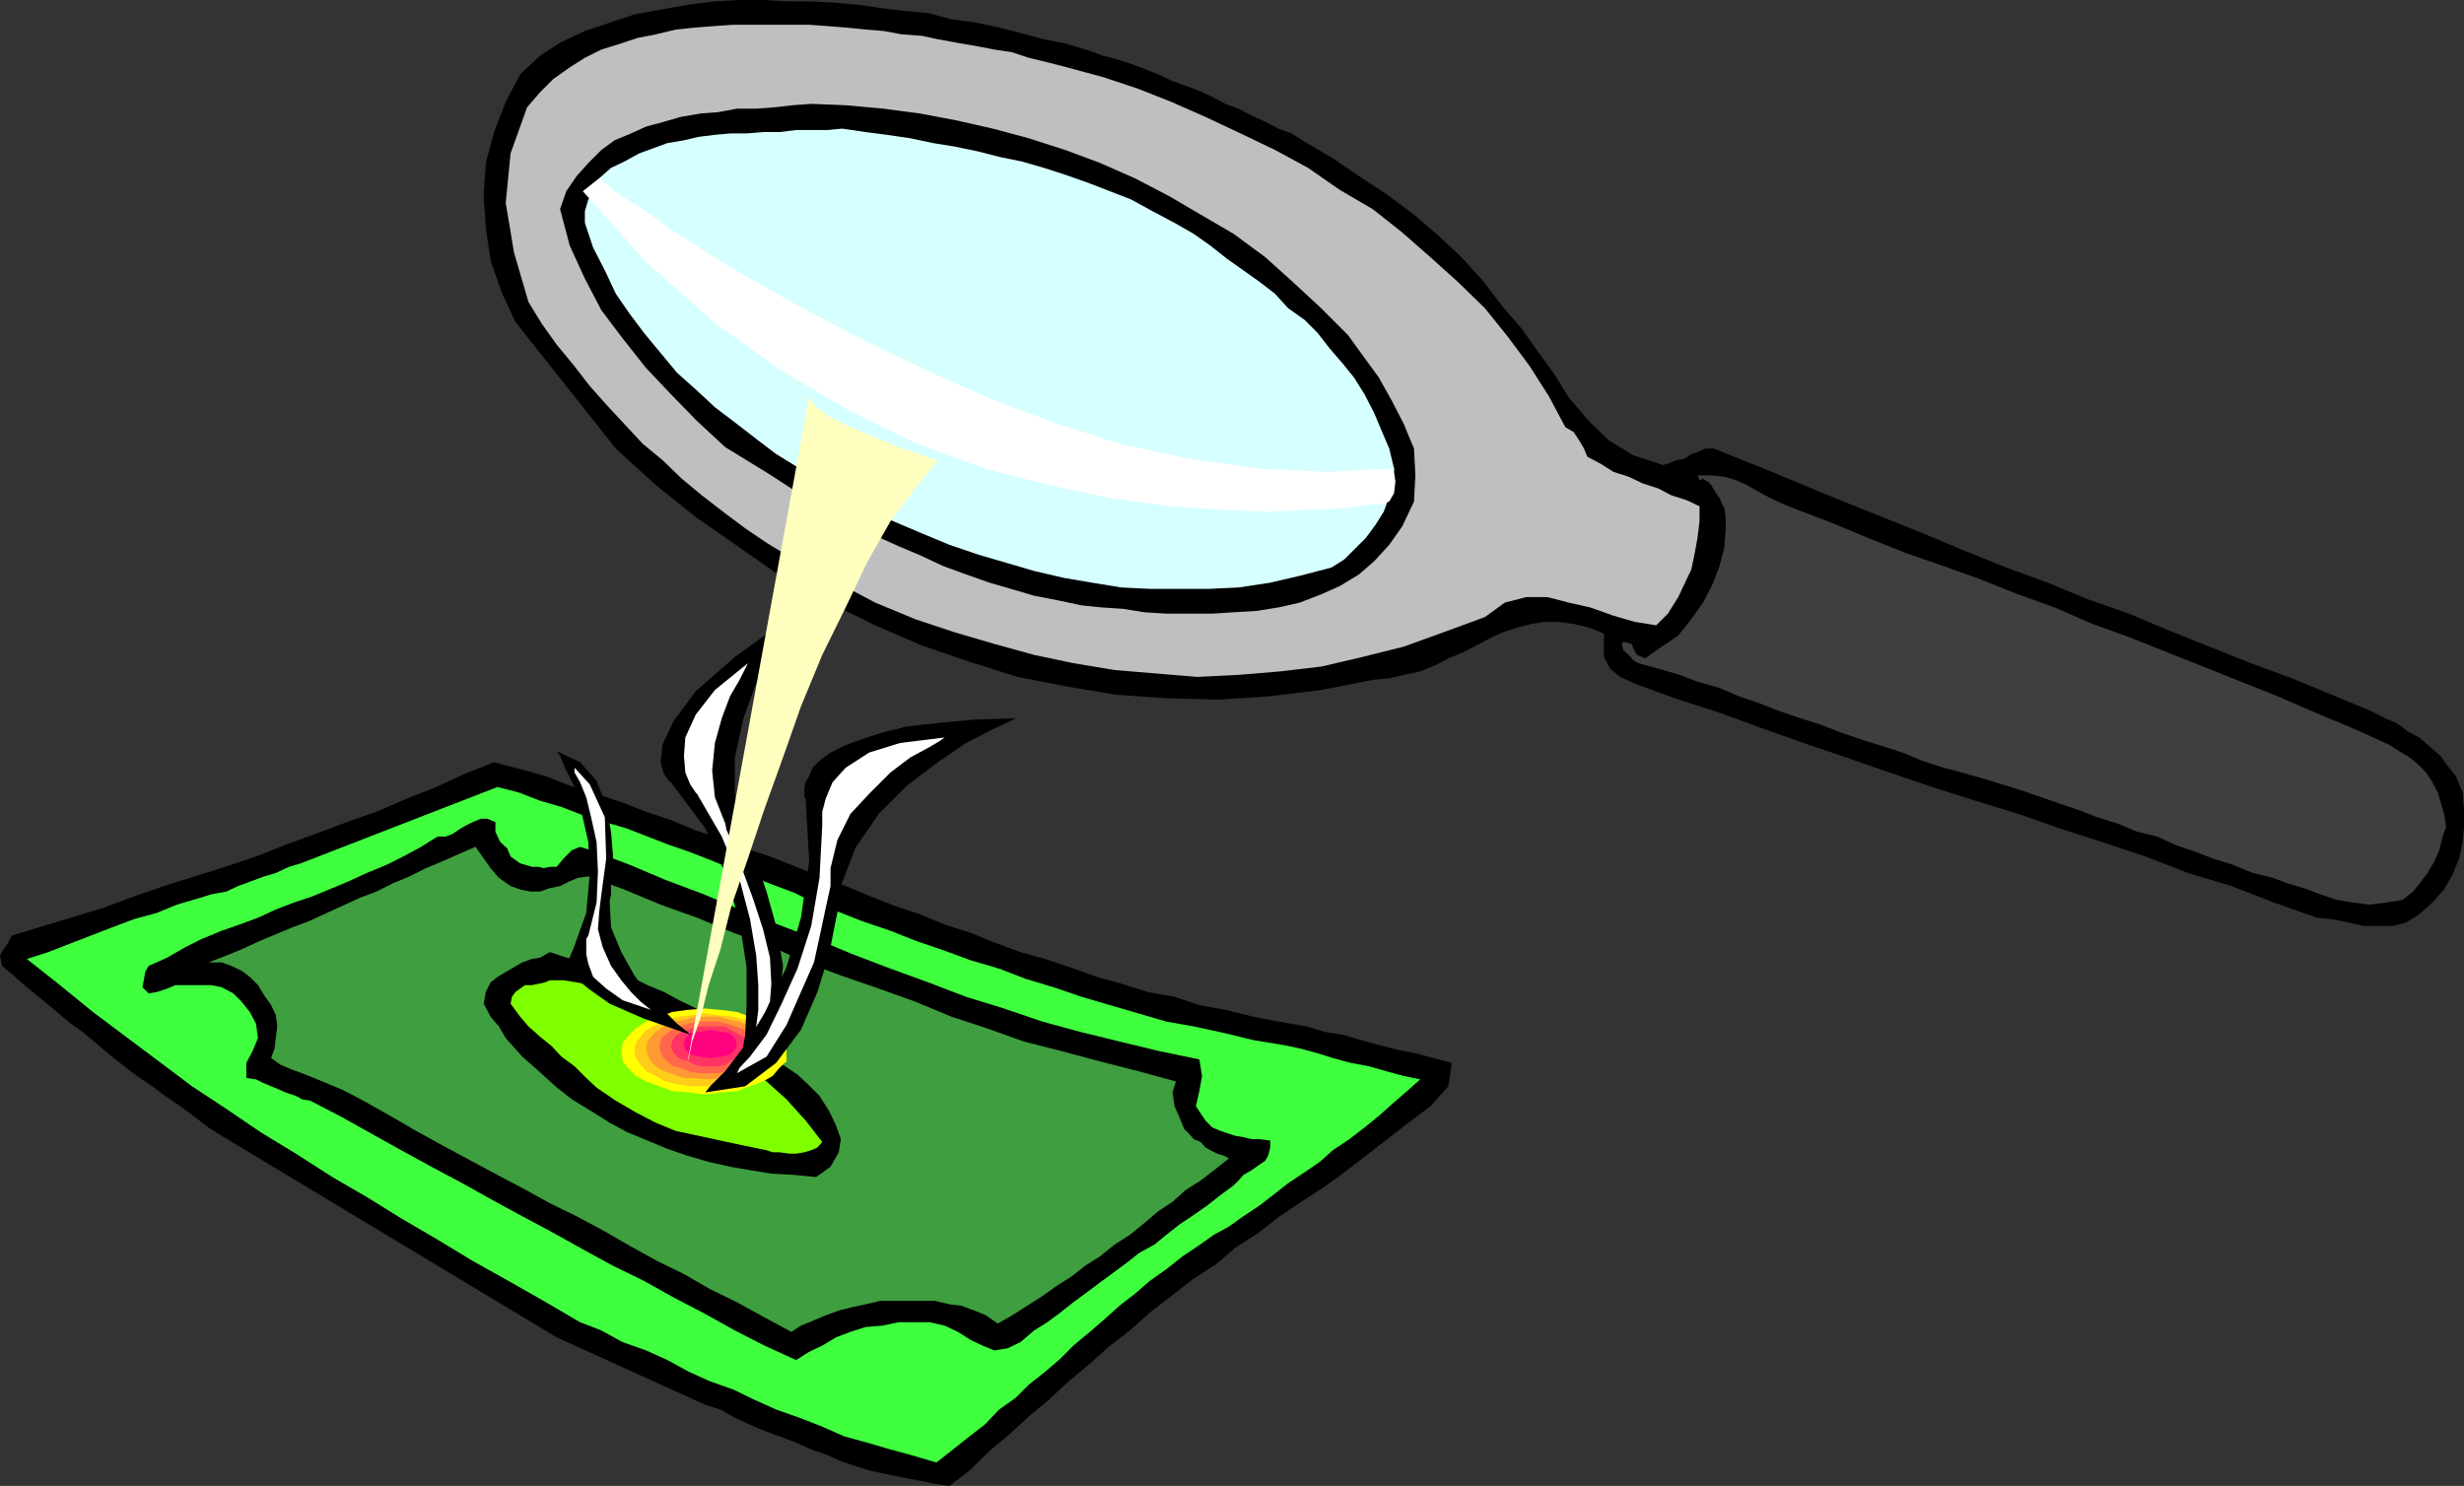
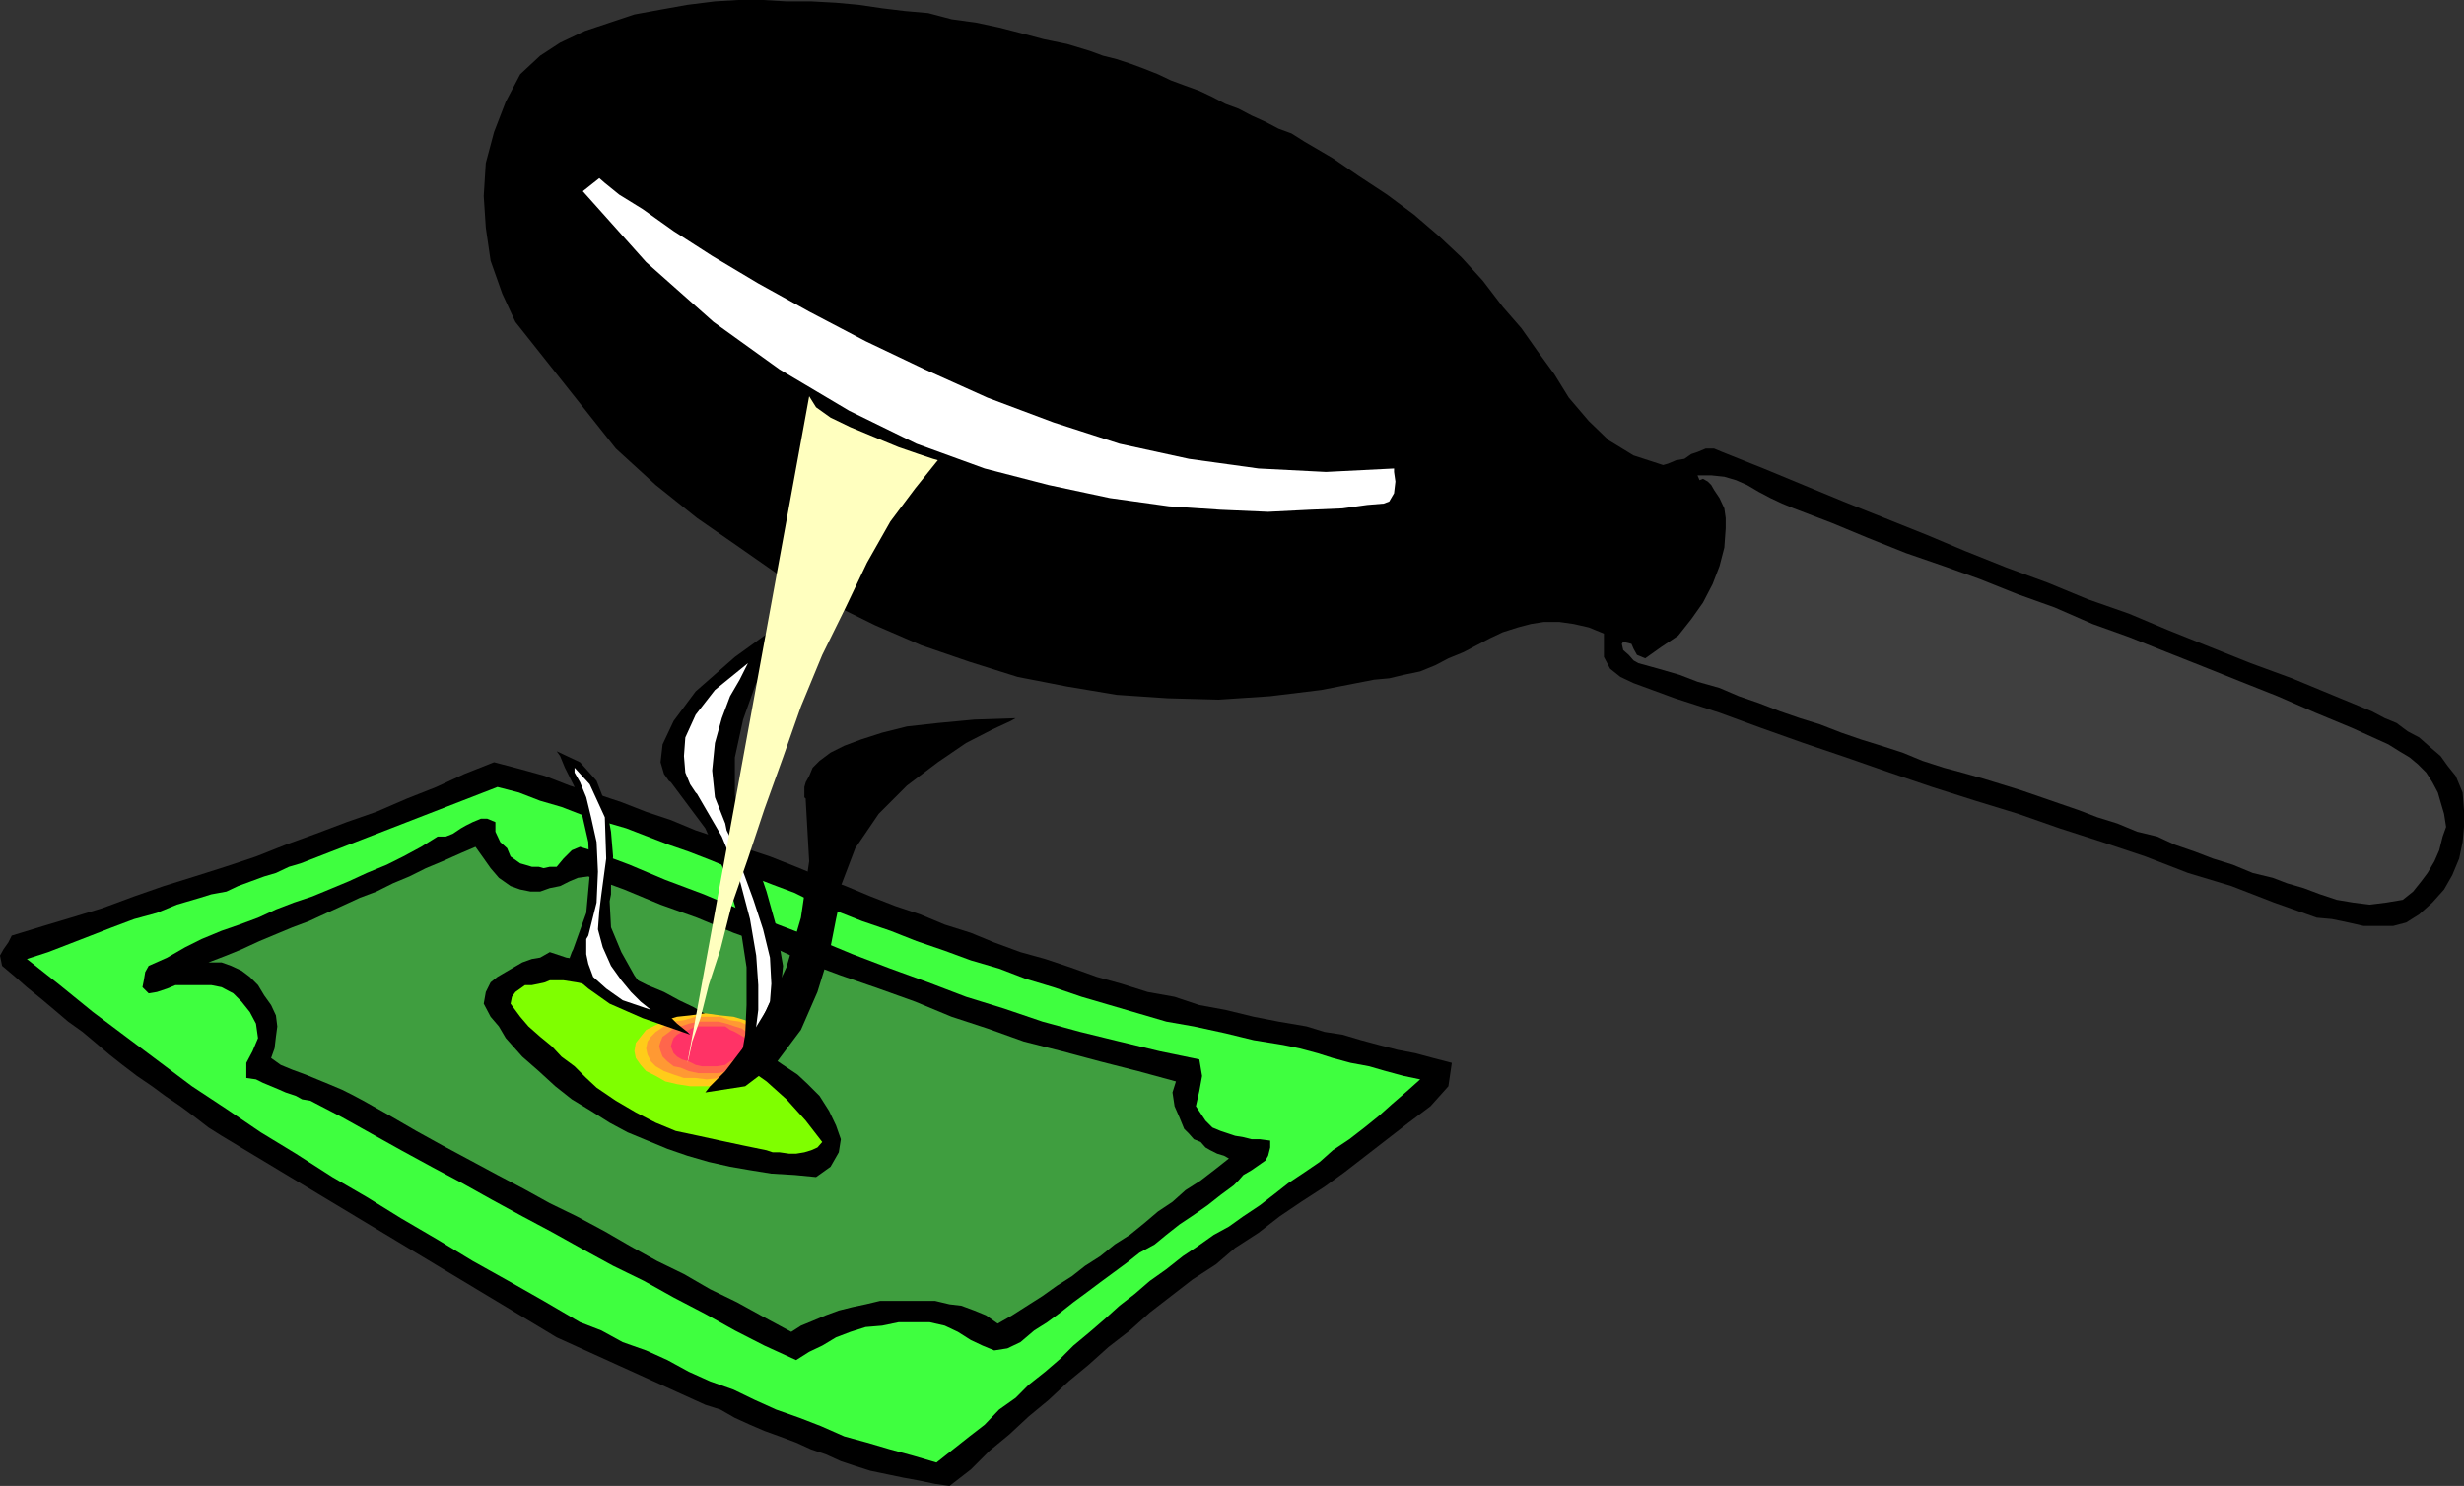
<svg xmlns="http://www.w3.org/2000/svg" width="358.102" height="216">
  <rect width="100%" height="100%" fill="#333333" stroke="none" />
  <path d="m210.5 157.898-2.598 2.899-3.199 2.402-3.101 2.399L198.5 168l-3.098 2.398-2.902 2.102-3.398 2.2-3.102 2.097-3.098 2.402-3.402 2.2-2.797 2.398-3.402 2.203-3.098 2.398-3.101 2.399-2.899 2.601-3.101 2.399-2.899 2.601-2.902 2.399-2.899 2.703-2.902 2.398-2.797 2.602-2.902 2.398-2.7 2.7L138 216l-2.098-.3-2.402-.5-2.2-.403-2.398-.5-2.402-.5-2.2-.7-2.097-.699-2.203-1-2.098-.699-2.199-1-2.402-.902-2.2-.797-2.101-.902-2.2-1-2.097-1.2-2.203-.699-21.598-9.8-48.699-29.301-1.902-1.2-2.2-1.699-1.898-1.402-2.203-1.5-1.898-1.399-2.2-1.5-2.101-1.601-1.899-1.5-2-1.7L12 150l-2.098-1.5-2-1.703L6 145.199 3.902 143.5 2.203 142l-1.902-1.602-.301-1.5.5-.898.703-1 .5-1 4.598-1.402 4-1.2L14.902 132l4.598-1.703 4.3-1.5 4.5-1.399L32.704 126l4.5-1.5 4.297-1.703 4.402-1.598 4.5-1.699 4.301-1.5 4.399-1.902 4.3-1.7L67.5 112.5l4.3-1.703 3.802 1 3.601 1 3.598 1.402 3.902 1.2 3.598 1.199L93.902 118l3.598 1.2 3.602 1.5 3.601 1.198 3.598 1.399 3.601 1.203 3.801 1.5 3.399 1.398 3.8 1.399 3.598 1.5 3.602 1.402 3.601 1.2 3.598 1.5 3.8 1.199L144.5 137l3.8 1.398 3.602 1 3.598 1.2 3.902 1.402 3.598 1 3.8 1.2 3.903.698 3.598 1.2 3.8.699 4.102 1 3.598.703 4.101.7 2.598.8 2.602.398 2.699.801 2.601.7 2.7.699 2.601.5 2.598.699 2.699.703-.5 3.398" />
  <path fill="#3fff3f" d="M171.902 182.598 169.5 184.5l-2.398 1.7-2.2 1.898-2.199 1.699-2.101 1.902-2.2 1.899-2.402 2-1.898 1.902-2.2 1.898-2.402 1.899-1.898 1.902-2.399 1.7-2.101 2.199-2.2 1.699-2.402 1.902-2.398 1.899-3.399-1-3.3-.899-3.403-1-3.297-.902-3.402-1.5-3.098-1.2-3.402-1.199-3.098-1.398-3.101-1.5-3.399-1.203-3.101-1.399L97 197.7l-3.098-1.402-3.402-1.2-3.098-1.699-3.101-1.199L79 189.098l-5.098-2.899-5.199-2.902-5.101-3.098-5.301-3.101-5-3.098-5-2.902L43 167.699l-5.098-3.101-5-3.399-5-3.3-4.8-3.602-4.801-3.598-4.801-3.601-4.797-3.899-4.8-3.8 3.097-1L13.203 136l3.098-1.203 3.199-1.2 3.3-.898 2.903-1.199 3.399-1 1.601-.5 2.2-.402 1.699-.801 1.898-.7 1.902-.699 1.7-.5L42 126l1.703-.5 28.598-11.102 3.101.801 3.098 1.2 3.102.898 3.101 1.203 3.2 1 3.097.898 6.203 2.399 2.899 1 3.101 1.203 2.899 1.2 3.101 1.198 3.098 1.2 3.199 1.199 2.8 1.402 3.2 1.2 3.8 1.5 4.102 1.398 3.801 1.5 4.098 1.402 3.8 1.399 4.102 1.199 3.899 1.5 4 1.203 4.101 1.398 4.098 1.2 4.101 1.199 4.098 1.203 4 .7 4.602 1 4.101 1 4.297.698 2.402.5 2.598.7 2.203.699 2.598.703 2.699.5 2.402.7 2.598.698 2.402.5-1.902 1.7-2.2 1.902-1.898 1.7-2.101 1.698-2.2 1.7-2.398 1.601-1.902 1.7-2.2 1.5-2.398 1.601-1.902 1.5-2.2 1.7-2.398 1.597-2.101 1.5-2.2 1.203-2.402 1.7-2.098 1.398" />
  <path d="m148.3 195.098-1.898.902-1.902.297-1.7-.7-1.698-.8-1.899-1.2-1.902-.898-2.2-.5h-4.5l-2.398.5-2.402.2-2.2.699-2.101.8-2 1.2-1.898.902-1.899 1.2-4.601-2.102-4.301-2.2L102.5 191l-4.598-2.402-4.3-2.399-4.5-2.199-4.399-2.402-4.3-2.399-4.5-2.402-4.403-2.399L67.203 172l-4.5-2.402-4.402-2.399L54 164.797l-4.297-2.399L45.102 160l-1.2-.203-.902-.5-1.5-.5-.898-.399-2.399-1-1-.5-1.402-.199V154.5l.902-1.703.797-1.899-.297-2.101-.902-1.7-1.2-1.5-1.199-1.199-1.699-.898-1.5-.3H25.5l-1.2.5-1.5.5-1.198.198-.899-.898.2-1 .199-1.203.5-.899L24.3 139.2l2.601-1.5 2.399-1.199 2.902-1.203 2.598-.899 2.699-1 2.602-1.199 2.601-1 2.7-.902 2.898-1.2 2.402-1 2.598-1.199 2.902-1.199 2.399-1.199 2.601-1.402 2.399-1.5H64.8l1-.399 1.199-.8.703-.399 1-.5 1.2-.5h.898l1.199.5v1.398l.703 1.5 1 .899.5 1.203 1.399 1 .699.2 1 .3h1l.699.2.902-.2h1l1-1.203 1.2-1.2 1.199-.5 1.601.5L91.5 125.7l5.203 2.2 5.598 2.101 5.199 2.2 5.602 2.198 5.5 2.102 5.3 2.2 5.5 2.097 5.5 2 5.5 2.101 5.5 1.7 5.598 1.902 5.5 1.5 5.703 1.398 5.797 1.399 5.8 1.203.403 2.398-.402 2.2-.5 2.199 1.402 2.101 1 1 1.2.5 1.199.399.898.3 1.203.2 1.2.3h1.199l1.5.2v1L184.3 168l-.399.7-2 1.398-1.199.699-.703.8-.7.7-1.898 1.402-1.902 1.5-2 1.399-2.098 1.402-1.902 1.5-1.7 1.398-2.198 1.2-1.899 1.5L161.8 185l-1.899 1.398-2 1.5-1.902 1.399-1.898 1.5-1.899 1.402-1.902 1.2-2 1.699" />
  <path fill="#3f9e3f" d="m145 192.398-1.7-1.199-1.698-.699-1.899-.703-1.703-.2-2.098-.5h-8l-2.101.5-1.899.403-2 .5-1.902.7-1.898.8-1.7.7-1.402.898-3.898-2.098-4-2.203-3.899-1.899-3.8-2.199-3.903-1.902-3.797-2.098-3.8-2.199-4.102-2.203-3.899-1.899-3.8-2.101-3.801-2-3.899-2.098-4.101-2.199-3.801-2.102-3.797-2.199L52.801 160l-1.7-.902-1.398-.7-1.902-.8-3.399-1.399-1.902-.699-1.7-.703-1.398-1 .5-1.399.2-1.699.199-1.5-.2-1.601-.699-1.5-1-1.399-.902-1.5L36.3 142l-1.198-.902-1.5-.7-1.399-.5h-1.902l2.601-1 2.2-.898 2.601-1.203 4.797-2 2.402-.899L47.5 132.7l2.203-1 2.598-1.199 2.402-.902 2.399-1.2 2.398-1 2.402-1.199 2.399-1L67 124l2.102-.902 1 1.402 1.199 1.7 1.199 1.398 1.703 1.199 1.399.5 1.5.3H78.5l1.402-.5 1.5-.3 1.399-.7 1.199-.5 1.5-.199 5.203 1.899L96 131.5l5.3 1.898 5.302 2.2 5.3 1.902 5.2 2.398 5.101 1.899 5.5 1.902 5.297 1.899 5.3 2.199 5.2 1.703 5.3 1.898 5.5 1.399 5.602 1.5 5.5 1.402 5.5 1.5-.5 1.598.301 2 .7 1.601.699 1.7.699.699.699.8 1 .403.703.797.7.402 1 .5 1 .301.699.398-1.899 1.5-2.203 1.7-2.2 1.402-1.898 1.7-2.101 1.398-2 1.699-2.098 1.703-2.203 1.398-2.098 1.7-2.199 1.402-1.902 1.5-2.2 1.398-2.101 1.5-2.2 1.399-2.198 1.402-2.102 1.2" />
  <path d="m118.602 171.098-3.102-.301-3.398-.2-3.102-.5-2.898-.5-3.102-.699-3.098-.898L97 167l-2.898-1.203-2.899-1.2-2.601-1.398-2.7-1.699-2.8-1.703-2.399-1.899-2.402-2.199-2.399-2.101-2.402-2.7-1-1.699-1.2-1.402-1-1.899.302-1.699.699-1.402 1-.797 1.199-.703 1.203-.7 1.2-.699 1.398-.5 1.199-.199 1.402-.8 2.399.8 2.402.399 2.7.8 2.097.899 2.203.703 2.399 1.2 2.398 1 2.203 1.198 2.098 1 2.402 1.399 2.2 1.402 2.097 1.2 2 1.5 2.102 1.398 2.199 1.5 2.101 1.402 1.5 1.399 1.7 1.699 1.398 2.203 1 2.098.703 2-.3 1.902-1.2 2.098-2.101 1.5" />
  <path fill="#7fff00" d="m111.402 167.2-3.402-.7-3.297-.703-3.203-.7-3.297-.699-2.902-1.199-2.899-1.5L89.5 160l-2.797-1.902-1.5-1.399L83.5 155l-1.898-1.402-1.399-1.5-1.703-1.399-1.7-1.5-1.198-1.402-1.399-1.899.2-1 .5-.699 1.398-1h1l1-.199.902-.203.7-.297h2l1.898.297 1.902.402 1.7.801 1.398.898 1.902.7 1.7.8 1.699.7 3.398 1.699 3.602 1.902 3.601 1.899 3.297 2.199 3.402 2.402 2.899 2.598 2.8 3.101L119.5 166l-.7.797-.898.402-1 .301-1.199.2h-1l-1.402-.2h-1l-.899-.3" />
-   <path fill="#ff0" d="m102.5 159.098 2.203-.301 2.399-.2 1.898-.699 1.902-.699 1.399-.8 1-1.2 1-.902v-2.7l-1-.898-1-1.199-1.399-1-1.902-.703-1.898-.7-2.399-.3-2.203-.2-2.598.2-2.199.3-1.902.7-1.899.703-1.5 1-1.199 1.2-.703.898-.2 1.199.2 1.5.703.902 1.2 1.2 1.5.8 1.898.7 1.902.699 2.2.199 2.597.3" />
  <path fill="#ffcc19" d="M102.5 157.898h2.203l1.899-.3 1.699-.399 1.601-.8 1.2-.7.8-.902.7-1 .199-1-.2-1.2-.699-.898-.8-1-1.2-.699-1.601-.703-1.7-.5-1.898-.2-2.203-.3-2.2.3-1.898.2-1.699.5-1.402.703-1.399.7-.8 1-.7.898-.199 1.199.2 1 .699 1 .8.902 1.399.7 1.402.8 1.7.399 1.898.3h2.199" />
  <path fill="#f93" d="m102.703 156.898 2-.199h1.399l1.398-.5 1.5-.5.902-.699.801-.703.7-1v-1.899l-.7-.699-.8-.699-.903-.8-1.5-.7-1.398-.203-1.399-.5h-3.601l-1.7.5-1.5.203-1.402.7-1.2.8-.698.7-.5.698-.2 1 .2.899.5 1 .699.703 1.199.7 1.402.5 1.5.5h1.7l1.601.198" />
  <path fill="#ff664c" d="M103 156h1.402l1.2-.3 1.199-.5 1-.2.902-.703.797-.7.402-.8v-1.399l-.402-.699-.797-.5-.902-.699-1-.3-1.2-.403-1.199-.297H101.5l-1.398.297-1.2.402-1 .301-.902.7-.7.5-.3.698-.2.7.2.699.3.8.7.7.902.703 1 .2 1.2.5 1.398.3h1.5" />
  <path fill="#f36" d="M103.203 155h1l1.2-.203.699-.5.699-.297.699-.402.8-.5v-.5l.2-.5-.2-.7v-.5l-.8-.5-.7-.398-.698-.3-.7-.5h-4.3l-1 .5-1 .3-.7.398-.5.5-.199.5-.203.7.203.5.2.5.5.5.699.402 1 .297 1 .5.898.203h1.203" />
-   <path fill="#ff007f" d="m103.203 153.797 1.5-.2 1.399-.3.699-.7.3-.699-.3-1-.7-.699-1.398-.199-1.5-.3-1.402.3-1.5.2-.7.698-.199 1 .2.7.699.699 1.5.3 1.402.2" />
  <path d="m115.5 89.2-.5.8-1.7 2.098-1.698 3.402-1.899 4.297-1.703 4.8-1.2 5.5v5.5l1.2 5.301.5 1.2 1.402 3.101 1.5 4.399 1.399 5 1 5.8-.5 5.2-1.7 5.101-4.101 3.598.3-1 .5-2.899.2-4.3v-5.5l-1-6.5-1.898-6.7-3.102-7-5-6.699-.297-.199-.703-1-.5-1.703.3-2.598 1.602-3.402 3.2-4.297 5.699-5 8.699-6.3" />
  <path fill="#fff" d="m108.703 96.398-.402.801-.801 1.598-1.398 2.402-1.2 3.2-1 3.601-.402 4 .402 3.898 1.5 3.801.2 1 1.199 2.399 1.199 3.601 1.5 4.098 1.402 4.3 1 4.102.2 3.801-.2 2.598-2 4.402v-.8l.301-2.403v-3.598l-.3-4.3-.903-5.301-1.5-5.7-2.598-6.3-3.601-6.2-.2-.199-.8-1.199-.7-1.703-.199-2.399.2-2.699 1.5-3.3 2.8-3.602 4.801-3.899" />
  <path d="m158.402 7.398 1.899.7 2 .5 2.101.699 1.899.703 2 .797 1.902.902 1.899.7 2.199.8 1.902.899 1.899 1 1.898.699 1.902 1 2 .902 1.899 1 1.902.7 1.899 1.199L193.703 23l3.797 2.598 4.102 2.699 3.898 2.902 3.602 3.098 3.3 3.101 3.098 3.399 2.902 3.8 2.7 3.102 2.398 3.399 2.402 3.3L228 57.797l2.902 3.402L233.801 64l3.601 2.2 4.301 1.398.7-.2 1.199-.5 1.199-.199 1-.699.902-.3 1.2-.5h1.199l1.199.5 6 2.398 5.8 2.402 5.801 2.398 6 2.399 6 2.402 5.7 2.399 6 2.402 6 2.2 5.8 2.398 6 2.101 5.7 2.399 6 2.402 6 2.398 6 2.2 5.8 2.402 5.801 2.398 1.899 1 1.699.7 1.601 1.199 1.7.902 1.699 1.5 1.402 1.2 1 1.398 1.2 1.5 1 2.402.199 2.598v2.402l-.2 2.2-.5 2.398-1 2.402-1.199 2.098-1.703 1.902-1.898 1.7-1.899 1.199-1.902.5H343.5l-2.2-.5-2.398-.5-2.199-.2-6.203-2.199-6.2-2.402-6.3-1.899-6.2-2.398-6.3-2.102-6.2-2-6-2.101-6.198-1.899-6.301-2-6.2-2.101-6.3-2.2-6.2-2.097-6.199-2.203-6-2.2-6.5-2.097-6-2.203-1.902-.899L234 97.2l-.898-1.699v-3.402l-2.2-.899-2.199-.5-2.101-.3h-2.2l-1.902.3-1.898.5-2.2.7-1.902.898-3.797 2-2.203.902-1.898 1-2.2.899-2.402.5-2.098.5-2.199.199-7.703 1.5-7.398.902-7.5.5-7.399-.199-7.402-.5-7.2-1.203-7.199-1.399-7-2.199-7-2.402-6.699-2.899-6.703-3.3L113.8 84l-6.3-4.402-6.2-4.301-6-4.797-5.8-5.3-14.598-18.403L73 42.699l-1.7-4.8-.698-4.801L70.3 28.5l.3-4.8 1.2-4.5 1.699-4.403 2.102-4 2.898-2.7L81.402 6.2 85 4.5l3.602-1.203 3.601-1.2L96 1.399 99.902.7l4-.5 3.399-.2h3.601l3.399.2h3.601l3.598.198 3.3.301 3.403.5 3.297.399 3.402.3 3.399.899 3.601.5 3.301.703 3.098.797 3.402.902 3.399.7 3.3 1" />
-   <path fill="#bfbfbf" d="m160.3 11.2 5.102 1.698 4.801 1.899 5 2.203 5.098 2.398 5 2.399 4.8 2.601 4.602 3.2 4.797 2.8 4.3 3.399 4.102 3.601 4 3.602 3.899 3.797 3.3 4.101 3.2 4.301 2.8 4.399 2.399 4.5 1.203.699L229.5 64l.703 1.2.5 1.198 1.899 1 1.898 1.2 2.203.699 2.098 1L241 71l1.902 1 2.2.7 1.898.898v2.199l-.297 2.402-.402 2.2-.5 2.398-1 2.101-.899 1.899-1.5 2.402-1.699 1.7-3.101-.5-3.102-.899-3.398-1.203-3.102-.7-3.098-.8h-3.101l-3.098.8-2.902 2.102-6 2.2L204 94l-6 1.5-6 1.398-6 .7-6 .5-6 .3-12-1-6-1-5.7-1.199-5.8-1.601-5.797-1.7L133 90l-5.797-2.402-5.5-2.899L118.301 83 115 81.098l-3.598-2.2-3.101-2.101-3.2-2.399L102 72l-2.898-2.402-2.801-2.7-2.899-2.398-2.699-2.902-2.601-2.801-2.399-2.7L83.301 53l-2.399-2.902L78.703 47l-1.902-3.102-2.098-7.199L73.5 29.5l.703-7.203 2.399-6.7 1.898-2.199 1.902-1.898 2.399-1.703L85 8.398 87.402 7.2 90 6.4l2.703-.899 2.598-.5 2.902-.703L101.102 4l2.601-.203 2.899-.2h11l2.699.2 2.601.203 2.899.297 2.601.203 2.7.5 2.8.2 2.399.5 2.699.5 2.902.5 2.598.5 2.602.398 2.398.8 2.902.7 2.7.699 2.601.703 2.598.7" />
  <path d="M195.902 48.7 198 51.597l2.402 3.3 1.899 3.399 1.699 3.3 1.5 3.602.203 3.899-.203 3.8-1.7 3.602-1.898 2.7-2.199 2.398L197.5 83.5l-2.797 1.7L192 86.397l-3.098 1.2-3.101.699-3.098.5-3.402.203-3.098.2H169.5l-3.2-.2-3.097-.5-3.101-.203-2.899-.297-3.3-.703-3.602-.7-3.399-1-3.101-.898-3.399-1.199-3.3-1.203-3.2-1.5-3.3-1.399L127.5 78l-3.2-1.703-3.3-1.7-3.098-1.898L115 71l-3.398-2.203-3.102-1.899L105.402 65l-4.101-3.8-3.801-3.903-3.598-3.797-3.402-4.3-3.098-4.102L85 40.5l-2.2-4.8-1.398-5.302.899-2.601 1.5-2.2L85.5 23.7l1.902-1.902 1.899-1.399 2.402-1 2.2-1L96.5 17.7l2.402-.7 2.899-.5 2.601-.203 2.7-.5h2.8l2.7-.2 2.601-.3 2.7-.2 5 .2 5.5.5 5.3.703 5.297 1 5.3 1.2 5.2 1.398 5.3 1.699 5.102 1.902 5 2.2 5 2.601 4.598 2.7 4.8 2.8 4.602 3.398 4 3.602L192 44.797l3.902 3.902" />
-   <path fill="#d6ffff" d="m173.5 34 2.402 1.7 2.399 1.898 2.402 1.699L183.102 41l2.199 1.7 1.902 2.097 2.399 1.703 1.898 1.898 1.703 2.2 1.899 2.199 1.699 2.101 1.5 2.399L199.703 60l1 2.398 1.2 2.801.699 2.899L202.3 70l-.399 2.2-.8 2.198-1.2 1.899-1.402 1.902-3.098 3.098L193.5 82.5l-4.598 1.2-4.3 1-4.602.698-4.297.2h-8.601l-4.102-.2-4.297-.699-4.101-.699-4.301-1-4.098-1.203-4.101-1.2L138 79.2l-4.098-1.699-4-1.703-4.101-1.7-3.098-1.898-3.402-1.902-3.098-2.2L112.801 66l-2.899-2.203-3.101-2.399-2.899-2.199-2.8-2.601-2.7-2.399L96 51.297l-2.398-2.899-2.102-2.8-2-2.899-1.598-3.402L86.203 36 85 32.398V30.7l.5-1.7.902-1.402.7-1.7 1.699-1.5 1.902-.898 2.2-1.203 1.898-.7 2.199-.8 2.402-.399 2.098-.5 2.402-.3 2.2-.2h2.398l2.402-.199h2.399l2.402-.3h4.598l2.101-.2 3.399.5 3.101.399 3.399.5 3.3.699 3.102.5 3.399.703 3.101.797 3.399.703 3.101.898 3.098 1 3.402 1.2 3.098 1.199L164.402 29l3.098 1.7 3.203 1.698L173.5 34" />
  <path fill="#3f3f3f" d="m260.703 73.898 5.5 2.102 5.297 2.2 5.5 2.198 5.5 1.899 5.3 1.902 5.5 2.2 5.302 1.898 5.5 2.402 5.3 1.899 5.5 2.199 5.301 2.101 5.5 2.2 5.297 2.101 5.5 2.399 5.3 2.199 5.302 2.402 1.601 1 1.5.899 1.2 1 1.199 1.199.898 1.402.8 1.5.403 1.399.5 1.699.297 1.902-.5 1.399-.5 2-.7 1.601-1 1.7-.898 1.199-1.199 1.5-1.5 1.199-2.402.402-2.399.301-2.402-.3-2.398-.403-2.399-.797-2.402-.902-2.399-.7-2.101-.8-2.899-.7-2.902-1.199-2.898-.902-2.602-1-2.898-1-2.602-1.2-2.898-.699-2.899-1.199-2.902-.902-2.598-1-2.902-1-2.598-.899-2.902-1-2.899-.898-2.601-.8-3.2-.903-2.601-.7-3.098-1-2.902-1.199-3.098-1-2.902-.898-2.898-1-3.102-1.203-2.898-.899-2.899-1-3.101-1.199-2.899-1-2.8-1.199-3.2-.902-2.601-1-3.102-.899-2.898-.8-.7-.399-.699-.8-.8-.7-.2-.902.2-.301 1.199.3.3.7.5.902 1.2.5L241.5 94l2.402-1.602L245.801 90l1.699-2.402 1.402-2.7 1-2.601.7-2.7.199-2.8v-1.5l-.2-1.399-.699-1.5-.8-1.199-.399-.699-.5-.5-.703-.402-.5.199-.297-.7h2l1.899.2 1.699.5 1.601.703 1.7 1 1.699.898L259 73.2l1.703.7" />
  <path fill="#fff" d="m87.102 25.898.8.7L90 28.297l3.402 2.101 4.5 3.2 5.598 3.601 6.703 4 7.399 4.098 8.199 4.3 8.601 4.102 9.098 4.098 9.602 3.601 9.601 3.102 10.098 2.2 10.101 1.398 9.801.5 9.899-.5v.5L202.8 70l-.2 1.7-.699 1.198-.8.301-2.399.2-3.601.5-4.801.199-6 .3-6.899-.3-7.5-.5-8.601-1.2-8.899-1.898-9.3-2.402-9.899-3.598-9.8-4.8-10.102-6-9.598-6.903-9.8-8.7-9.2-10.3 2.399-1.899" />
  <path fill="#ffffbf" d="m117.602 57.598-17.7 96.902.2-.703.5-2.399L101.8 148l1.199-4.8 1.703-5.2 1.598-6.3 2.402-6.903 2.399-7.2 2.699-7.5 2.601-7.398 3.098-7.5 3.402-6.902 3.098-6.5 3.402-6L133 71l3.3-4.102-.698-.199L133.5 66l-2.898-1-3.399-1.402-3.601-1.5-2.899-1.399-2.101-1.5-1-1.601" />
  <path d="m100.3 150.398-.398-.398-1.5-1.203-1.699-1.7-2.402-2.398-2.098-2.902-1.902-3.399-1.5-3.601-.2-3.797.2-1v-2.102l.3-3.398-.3-3.602-.7-3.8-1.398-3.598-2.402-2.703-3.399-1.598.5.7.7 1.699 1.398 2.8 1 3.602 1 4.398.203 4.801-.5 5.5L83.301 138l-.2.398-.3.801v1.2L83.5 142l2 1.7 3.102 2.198 4.8 2.102 6.899 2.398" />
  <path fill="#fff" d="m94.602 146.797-.5-.399-1-.8-1.399-1.399-1.402-1.699-1.5-2.102-1.2-2.699-.699-2.601.2-2.7.3-2.398.7-5.203-.2-6L85.703 114l-2.203-2.402v.699l.8 1.402.903 2.2.7 2.898.8 3.601.2 4.301-.2 4.5L85.5 136l-.297.5v2.2l.297 1.398.703 1.902 1.899 1.7 2.398 1.698 4.102 1.399" />
  <path d="m147.602 104.398-.7.399-2.601 1.203-3.899 2-4.101 2.797-4.5 3.402-4.098 4.098-3.402 5-2.098 5.5v1.5l-.703 3.3-1 5.102-1.7 5.5-2.398 5.5-3.601 4.801-4.5 3.398-5.801.899.703-.899 2.2-2.199 2.898-3.8 3.101-5.102 2.899-6.2 2.101-7.199 1.2-8.199-.5-8.8v-.301l-.2-.2v-1.5l.2-.699.5-.902.5-1.2 1-1 1.601-1.199 2-1 2.399-.898 3.101-1 3.598-.902 4.5-.5 5.3-.5 6-.2" />
-   <path fill="#fff" d="m137.3 107.2-.698.5-1.7 1-2.601 1.398-2.899 2.199-2.902 2.902-2.898 3.098-1.899 3.8-1 4.102v2.598L120 132l-.7 3.297-1 4.601-1.898 4.301-2.101 4.801-2.899 4.598-4.3 2.402.398-.8 1.5-1.602 2.402-3.2 2.098-4.3 2.402-5.301 2-6.2 1.2-7L119.5 120v-2l.5-1.902 1-2.399 1.902-2.101 3.399-2.2 4.5-1.398 6.5-.8" />
</svg>